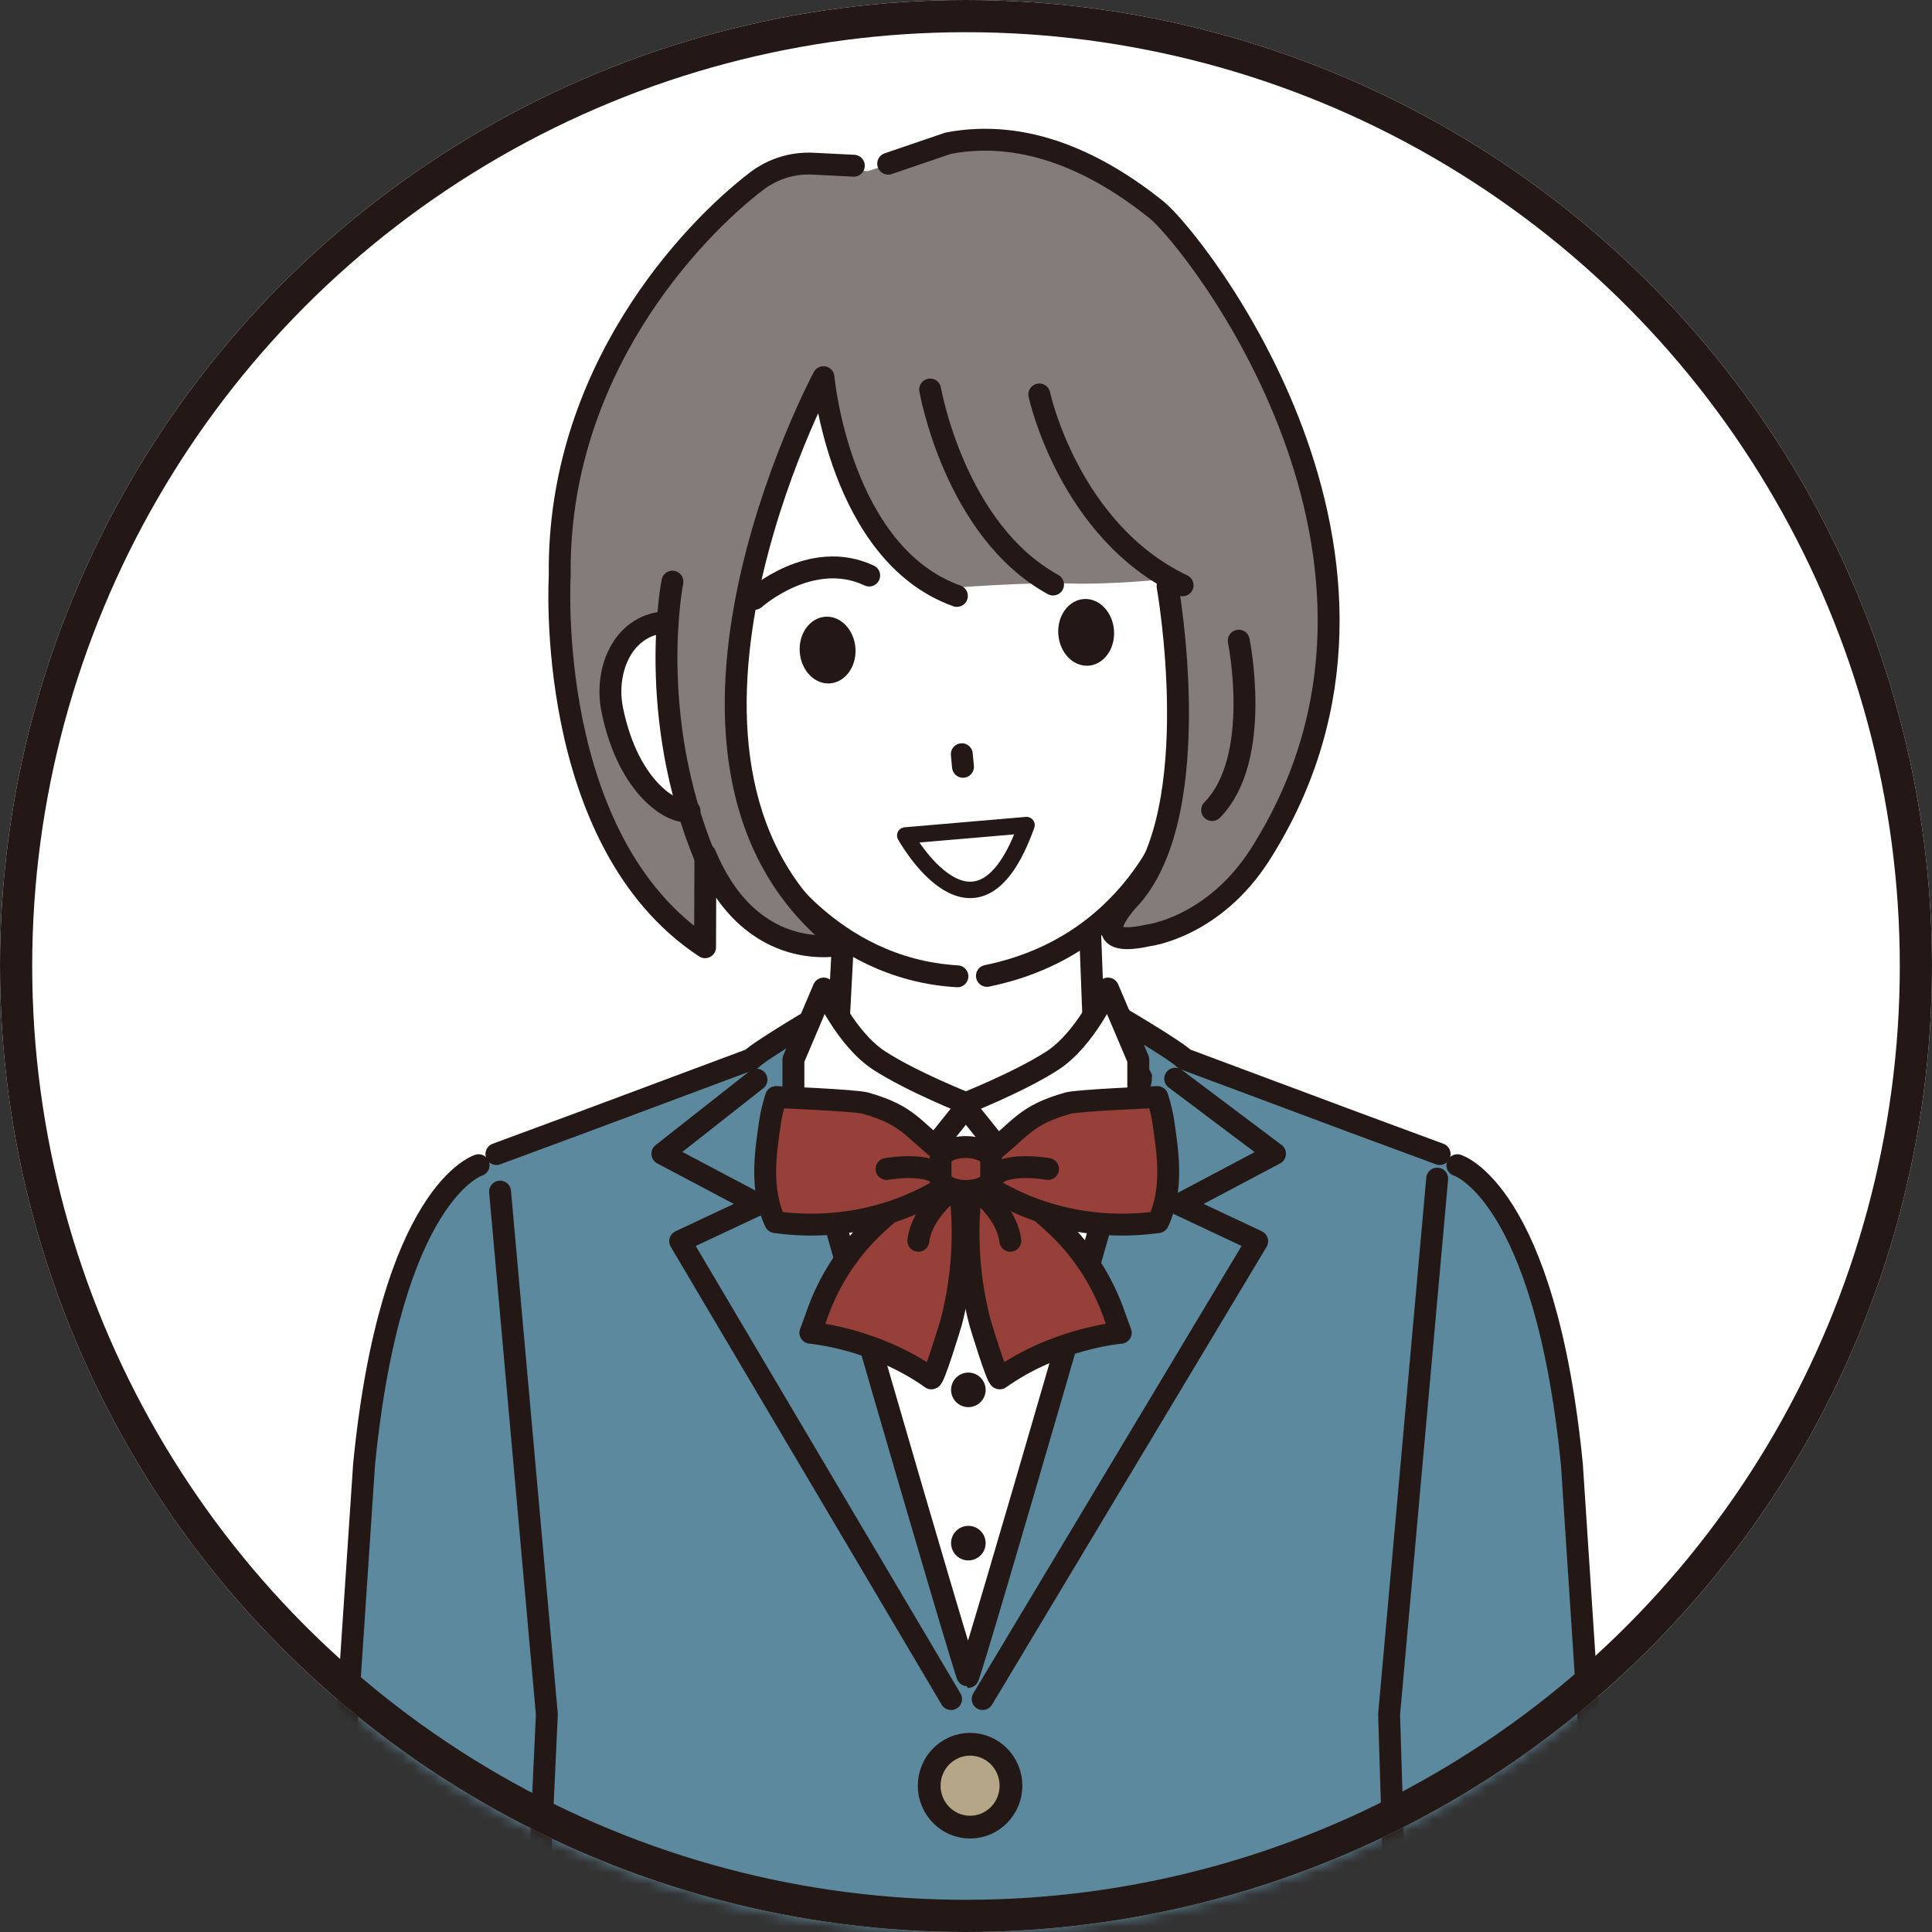
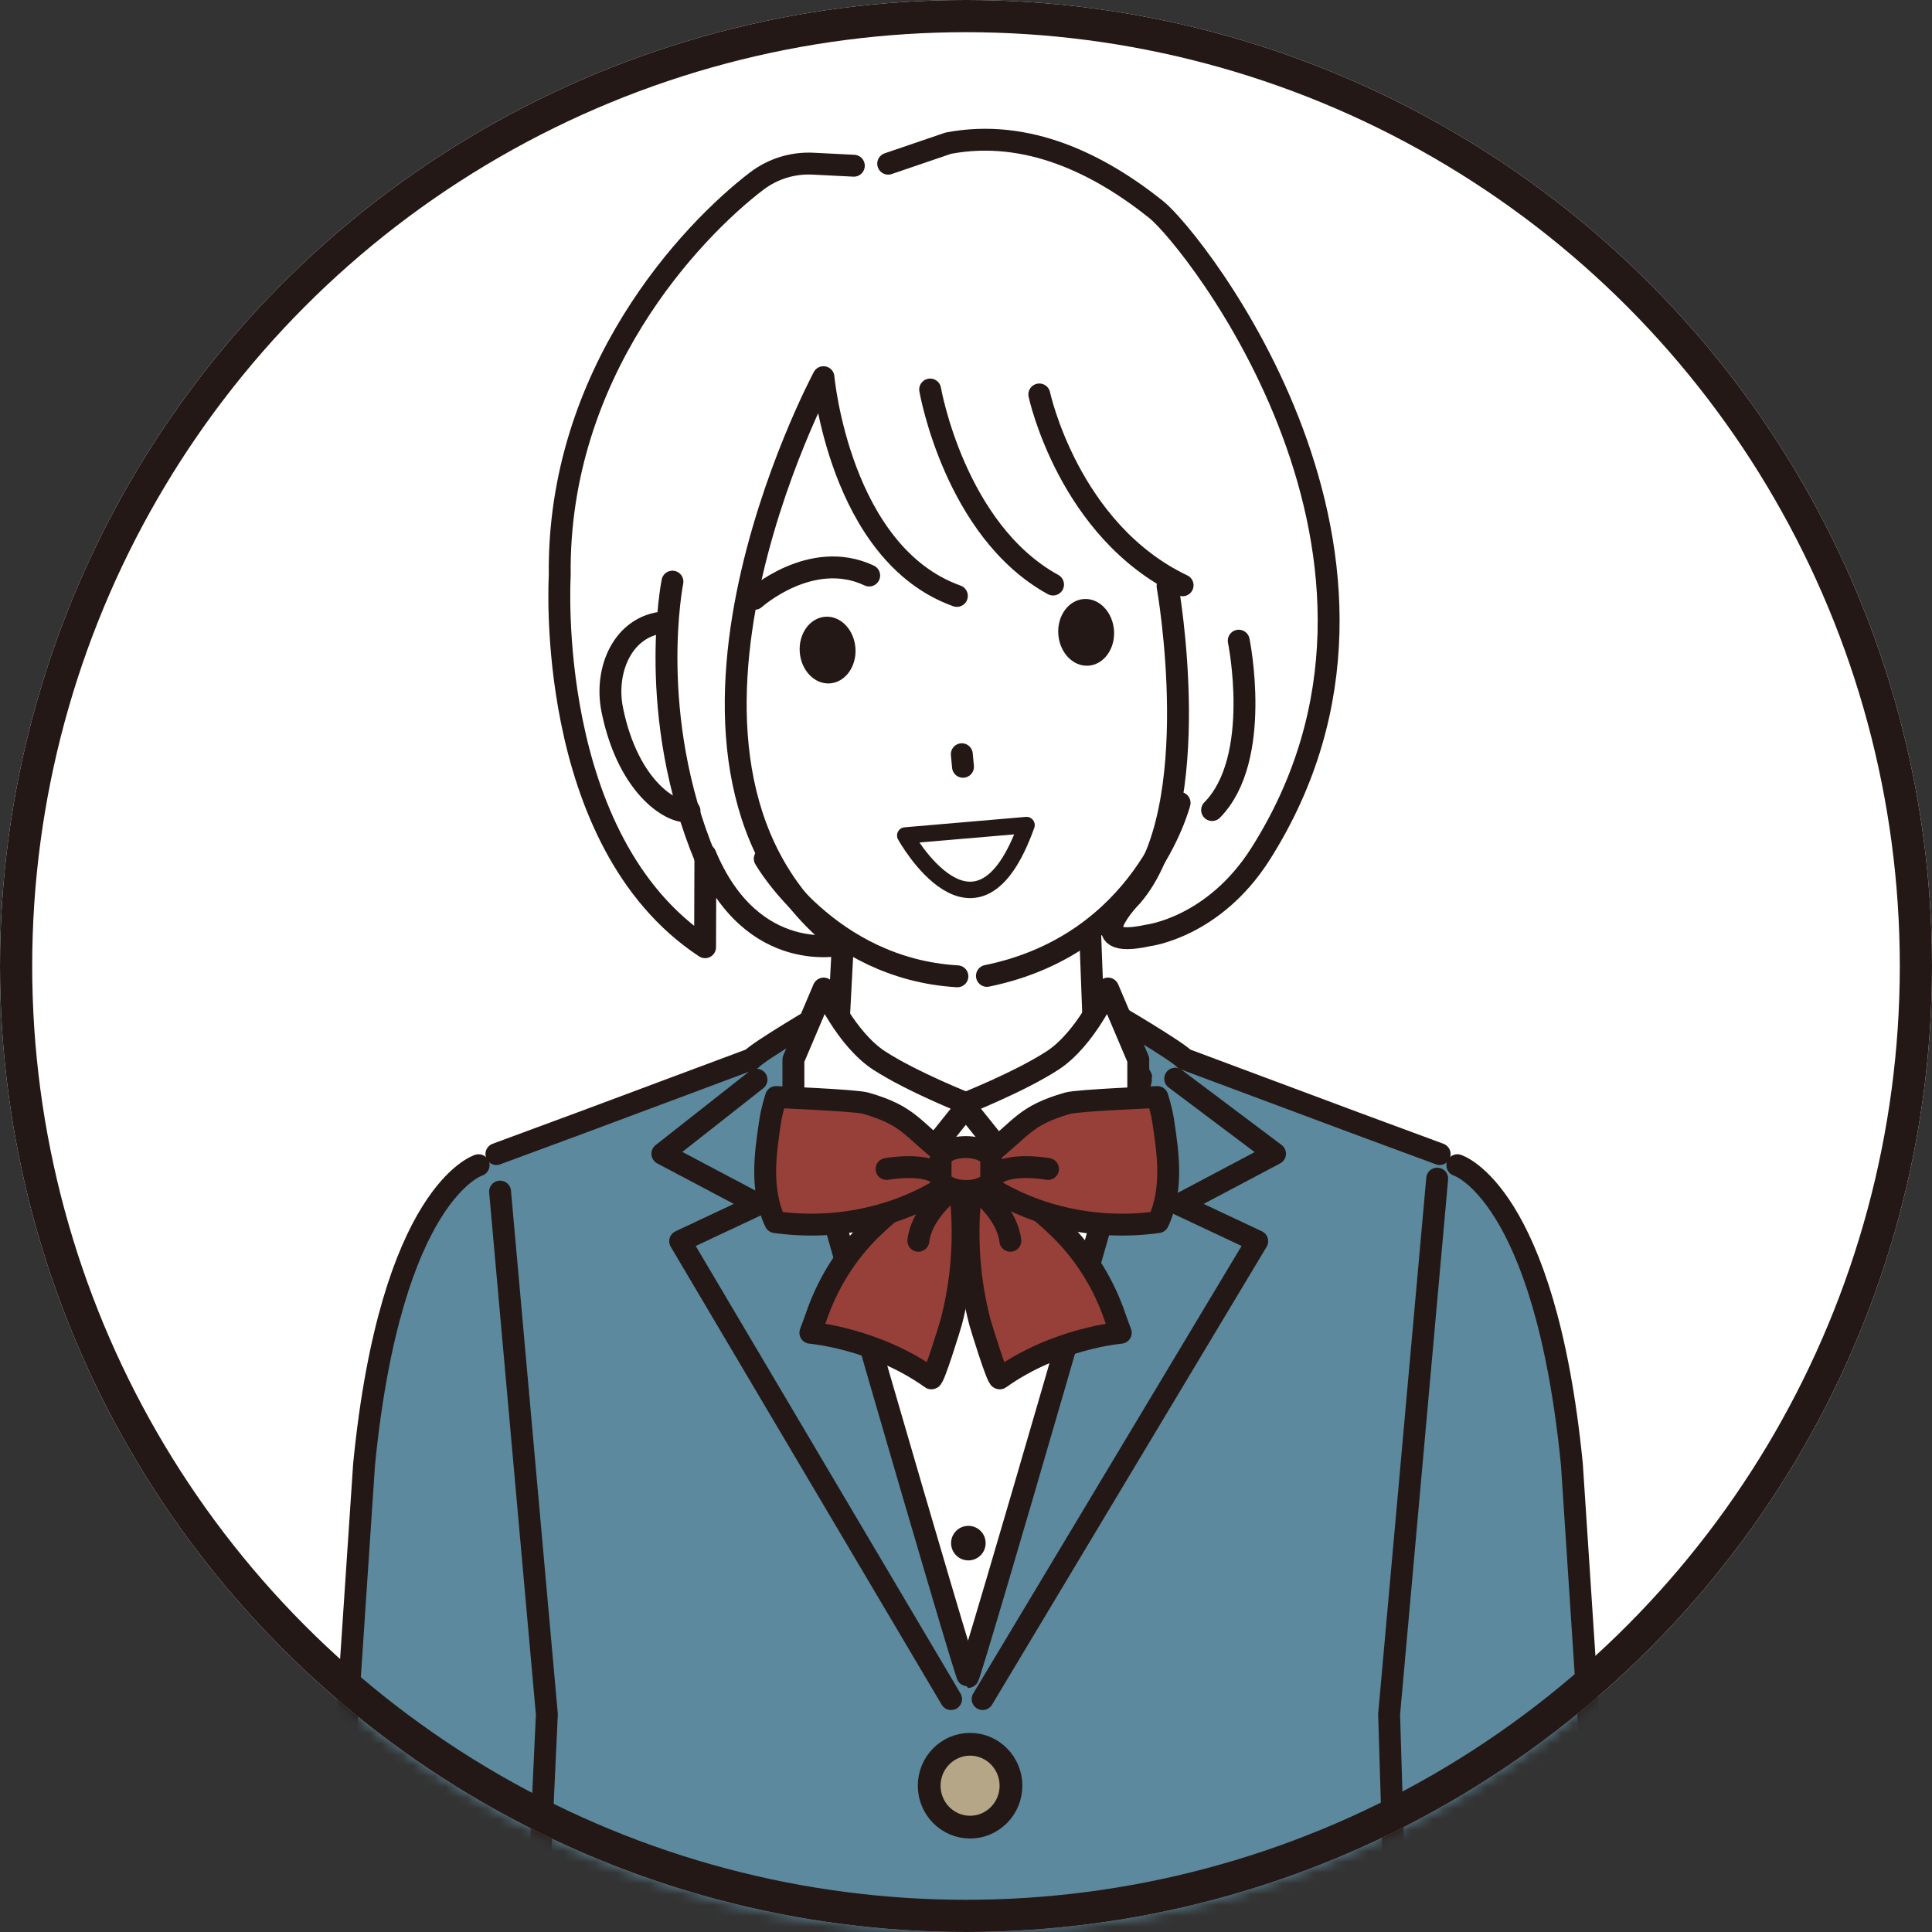
<svg xmlns="http://www.w3.org/2000/svg" width="180" height="180" viewBox="0 0 180 180" fill="none">
  <rect x="0" y="0" width="180" height="180" fill="#333333" stroke="none" />
  <circle cx="90" cy="90" r="90" fill="white" />
  <mask id="mask0_62_12" style="mask-type:alpha" maskUnits="userSpaceOnUse" x="0" y="0" width="180" height="180">
    <circle cx="90" cy="90" r="90" fill="white" />
  </mask>
  <g mask="url(#mask0_62_12)">
    <path d="M30.88 184.26H49.71L50.95 133.66L46.25 107.52C46.25 107.52 38.67 111.97 36.34 121.21C34.46 128.68 34.01 135.96 32.3 159.3C32.3 159.3 31.91 169.16 31.1 181.22C31.03 182.22 30.96 183.25 30.88 184.27V184.26Z" fill="#5C899D" />
    <path d="M44.59 108.56C44.59 108.56 36.43 111.02 33.92 136.44L31.96 165.79L31.02 183.31" stroke="#231815" stroke-width="2.04" stroke-linecap="round" stroke-linejoin="round" />
    <path d="M149.48 184.26C149.41 183.23 149.33 182.22 149.27 181.21C148.46 169.15 148.14 158.71 148.14 158.71C146.43 135.37 145.92 128.67 144.03 121.2C141.7 111.96 134.12 107.51 134.12 107.51L129.42 133.65L130.31 184.25H149.48V184.26Z" fill="#5C899D" />
    <path d="M135.78 108.56C135.78 108.56 143.94 111.02 146.45 136.44L148.31 164.79L149.31 183.26" stroke="#231815" stroke-width="2.04" stroke-linecap="round" stroke-linejoin="round" />
-     <path d="M114.58 148.95L89.74 152.88L65.79 148.95V102.86H114.58V148.95Z" fill="white" />
-     <path d="M90.22 131.1C91.109 131.1 91.83 130.379 91.83 129.49C91.83 128.601 91.109 127.88 90.22 127.88C89.331 127.88 88.61 128.601 88.61 129.49C88.61 130.379 89.331 131.1 90.22 131.1Z" fill="#231815" />
+     <path d="M114.58 148.95L89.74 152.88L65.79 148.95V102.86H114.58Z" fill="white" />
    <path d="M90.22 145.38C91.109 145.38 91.83 144.659 91.83 143.77C91.83 142.881 91.109 142.16 90.22 142.16C89.331 142.16 88.61 142.881 88.61 143.77C88.61 144.659 89.331 145.38 90.22 145.38Z" fill="#231815" />
    <path d="M50.95 159.72L50.22 177.95C50.22 177.95 50.1 180.56 49.9 184.26H130.48C130.28 180.57 130.16 177.95 130.16 177.95L129.43 159.72L130.46 144.69L134.13 107.52L126.18 104.58L110.24 98.67C109.63 97.96 103.25 94.18 103.39 94.33C104.31 95.32 105.59 97.54 106.22 98.55C106.33 99.28 90.4 156.23 90.19 156.23C89.98 156.23 74.42 98.94 74.53 98.21C75.16 97.2 76.44 94.97 77.36 93.99C77.5 93.84 71.12 97.62 70.51 98.33L54.2 104.58L46.25 107.52L49.92 144.69L50.95 159.72Z" fill="#5C899D" />
    <path d="M133.9 109.81L129.42 159.72L130.14 183.31" stroke="#231815" stroke-width="2.04" stroke-linecap="round" stroke-linejoin="round" />
    <path d="M46.25 107.52L54.2 104.58L70.03 98.67C70.64 97.96 77.02 94.18 76.88 94.33C75.96 95.32 74.68 99.38 74.05 100.39C73.94 101.12 89.97 156.24 90.19 156.24C90.4 156.24 106.44 101.12 106.33 100.39C105.7 99.38 104.42 95.32 103.5 94.33C103.36 94.18 109.74 97.96 110.35 98.67L126.18 104.58L134.13 107.52" stroke="#231815" stroke-width="2.04" stroke-linecap="round" stroke-linejoin="round" />
    <path d="M49.86 183.22L50.95 159.72L46.59 111.02" stroke="#231815" stroke-width="2.04" stroke-linecap="round" stroke-linejoin="round" />
    <path d="M102.02 98.88L89.98 102.86L77.95 98.88L78.85 81.78H101.37L102.02 98.88Z" fill="white" stroke="#231815" stroke-width="2.04" stroke-linecap="round" stroke-linejoin="round" />
    <path d="M76.74 92.1C76.74 92.1 78.82 96.81 81.93 98.82C85.04 100.83 90.22 102.87 90.22 102.87L87.17 106.68L86.53 116.36L80.47 112.06L73.92 103.24V98.72L76.73 92.11L76.74 92.1Z" fill="white" stroke="#231815" stroke-width="2.04" stroke-linecap="round" stroke-linejoin="round" />
    <path d="M103.23 92.1C103.23 92.1 101.15 96.81 98.04 98.82C94.93 100.83 89.75 102.87 89.75 102.87L92.8 106.68L93.44 116.36L99.5 112.06L106.05 103.24V98.72L103.24 92.11L103.23 92.1Z" fill="white" stroke="#231815" stroke-width="2.04" stroke-linecap="round" stroke-linejoin="round" />
    <path d="M89.16 109.02H87.57C87.45 109.17 87.29 109.3 87.11 109.46C86.19 110.24 85.25 110.99 84.33 111.75C83.09 112.77 81.85 113.79 80.73 114.95C78.63 117.14 77.02 119.81 76.04 122.7C75.88 123.17 75.5 124.17 75.5 124.17C75.5 124.17 81.52 124.67 86.77 128.42C86.98 128.57 88.51 123.61 88.63 123.16C89.11 121.31 89.43 119.42 89.58 117.51C89.73 115.6 89.72 113.68 89.54 111.78C89.45 110.85 89.32 109.93 89.15 109.01L89.16 109.02Z" fill="#964039" stroke="#231815" stroke-width="2.04" stroke-linecap="round" stroke-linejoin="round" />
    <path d="M90.76 109.02H92.35C92.47 109.17 92.63 109.3 92.81 109.46C93.73 110.24 94.67 110.99 95.59 111.75C96.83 112.77 98.07 113.79 99.19 114.95C101.29 117.14 102.9 119.81 103.88 122.7C104.04 123.17 104.42 124.17 104.42 124.17C104.42 124.17 98.4 124.67 93.15 128.42C92.94 128.57 91.41 123.61 91.29 123.16C90.81 121.31 90.49 119.42 90.34 117.51C90.19 115.6 90.2 113.68 90.38 111.78C90.47 110.85 90.6 109.93 90.77 109.01L90.76 109.02Z" fill="#964039" stroke="#231815" stroke-width="2.04" stroke-linecap="round" stroke-linejoin="round" />
    <path d="M71.77 104.37C71.53 105.96 71.29 107.56 71.29 109.17C71.29 110.78 71.54 112.42 72.23 113.86C77.71 114.63 83.43 113.5 88.12 110.51C88.1 109.27 88.16 108.86 88.14 107.62C84.87 105.09 84.72 103.96 80.65 102.78C79.71 102.51 72.3 102.21 72.3 102.21C72.3 102.21 71.92 103.39 71.77 104.37Z" fill="#964039" stroke="#231815" stroke-width="2.04" stroke-linecap="round" stroke-linejoin="round" />
    <path d="M82.6 108.91C82.6 108.91 85.94 108.31 87.4 109.35" stroke="#231815" stroke-width="2.04" stroke-linecap="round" stroke-linejoin="round" />
    <path d="M108.36 104.37C108.6 105.96 108.84 107.56 108.84 109.17C108.84 110.78 108.59 112.42 107.9 113.86C102.41 114.63 96.7 113.5 92.01 110.51C92.03 109.27 91.97 108.86 91.99 107.62C95.26 105.09 95.4 103.96 99.48 102.78C100.42 102.51 107.83 102.21 107.83 102.21C107.83 102.21 108.21 103.39 108.36 104.37Z" fill="#964039" stroke="#231815" stroke-width="2.04" stroke-linecap="round" stroke-linejoin="round" />
    <path d="M97.64 108.91C97.64 108.91 94.3 108.31 92.84 109.35" stroke="#231815" stroke-width="2.04" stroke-linecap="round" stroke-linejoin="round" />
    <path d="M89.99 106.87C88.48 106.87 87.63 107.51 87.63 108.05V109.78C87.63 110.32 88.56 110.96 89.99 110.96C91.5 110.96 92.35 110.32 92.35 109.78V108.05C92.35 107.51 91.42 106.87 89.99 106.87Z" fill="#964039" stroke="#231815" stroke-width="2.04" stroke-linecap="round" stroke-linejoin="round" />
    <path d="M88.14 111.32C88.14 111.32 85.84 113.2 85.56 115.6" stroke="#231815" stroke-width="2.04" stroke-linecap="round" stroke-linejoin="round" />
    <path d="M91.55 111.32C91.55 111.32 93.85 113.2 94.13 115.6" stroke="#231815" stroke-width="2.04" stroke-linecap="round" stroke-linejoin="round" />
    <path d="M70.48 100.59L61.71 107.49L70.65 112.22L63.37 115.64L88.61 158.3" stroke="#231815" stroke-width="2.04" stroke-linecap="round" stroke-linejoin="round" />
    <path d="M109.49 100.5L118.79 107.49L109.86 112.22L117.13 115.64L91.55 158.3" stroke="#231815" stroke-width="2.04" stroke-linecap="round" stroke-linejoin="round" />
    <path d="M86.57 166.37C86.57 168.5 88.28 170.23 90.38 170.23C92.48 170.23 94.19 168.5 94.19 166.37C94.19 164.24 92.48 162.51 90.38 162.51C88.28 162.51 86.57 164.24 86.57 166.37Z" fill="#B5A688" stroke="#231815" stroke-width="2.12" stroke-linecap="round" stroke-linejoin="round" />
    <path d="M62.13 47.29C62.88 69.53 72.87 92.5 90.62 91.28C108.61 90.05 116.19 64.76 113.78 43.62C111.61 24.53 99.11 15.62 85.72 16.79C72.49 17.94 61.5 28.74 62.13 47.29Z" fill="white" />
    <path d="M109.9 74.8C109.9 74.8 106.56 87.94 91.95 90.92" stroke="#231815" stroke-width="2.04" stroke-linecap="round" stroke-linejoin="round" />
    <path d="M71.25 80C71.25 80 77.13 90.26 89.2 90.96" stroke="#231815" stroke-width="2.04" stroke-linecap="round" stroke-linejoin="round" />
    <path d="M103.79 58.74C103.91 60.45 102.84 61.92 101.41 62.02C99.98 62.12 98.72 60.81 98.6 59.09C98.48 57.38 99.55 55.91 100.98 55.81C102.41 55.71 103.67 57.02 103.79 58.74Z" fill="#231815" />
    <path d="M79.7 60.39C79.82 62.1 78.75 63.57 77.32 63.67C75.89 63.77 74.63 62.46 74.51 60.74C74.39 59.03 75.46 57.56 76.89 57.46C78.32 57.36 79.58 58.67 79.7 60.39Z" fill="#231815" />
    <path d="M70.31 55.79C70.31 55.79 75.57 51.07 80.98 53.62" stroke="#231815" stroke-width="2.04" stroke-linecap="round" stroke-linejoin="round" />
    <path d="M89.61 70.27L89.72 71.44" stroke="#231815" stroke-width="2.04" stroke-linecap="round" stroke-linejoin="round" />
    <path d="M95.64 76.87C91 89.87 84.34 77.84 84.34 77.84L95.64 76.87Z" fill="white" stroke="#231815" stroke-width="1.53" stroke-linecap="round" stroke-linejoin="round" />
-     <path d="M107.61 19.16C102.5 15.75 96.67 11.87 89.29 13.27L80.86 15.94L74.84 15.63C72.94 15.53 71.09 16.1 69.57 17.25C63.47 21.91 51.56 35.71 51.8 54.67C51.8 54.67 50.72 77.94 65.76 87.84L65.74 79.71C70.57 91.19 78.45 87.56 78.45 87.56C57.98 72.23 75.78 35.52 75.78 35.52C75.78 35.52 77.5 50.75 89.02 54.75C89.02 54.75 95.61 54.23 99.56 54.36C103.51 54.49 108.7 53.95 108.7 53.95L109.39 60.36C109.39 60.36 110.58 77.94 104.71 84.53C104.71 84.53 99.67 87.29 106.27 87.49C106.27 87.49 112.14 87.6 117.18 79.56C134.67 51.66 111.28 21.59 107.61 19.14V19.16Z" fill="#837C78" />
    <path d="M79.55 15.44L75.77 15.25C73.87 15.15 72.02 15.72 70.5 16.87C64.4 21.53 51.9 34.68 52.15 53.65C52.15 53.65 50.65 78.34 65.69 88.25L65.72 79.64C70.09 90.12 78.55 87.98 78.55 87.98C57.16 71.67 76.72 35.14 76.72 35.14C76.72 35.14 78.21 51.61 89.15 55.52" stroke="#231815" stroke-width="2.04" stroke-linecap="round" stroke-linejoin="round" />
    <path d="M108.78 54.61C108.78 54.61 112.48 75.34 105.44 83.5C105.44 83.5 100.38 88.6 106.97 87.15C106.97 87.15 113.08 86.42 117.43 79.57C134.91 52.05 111.17 22.28 107.73 19.53C102.44 15.3 95.73 11.94 88.35 13.34L82.75 15.25" stroke="#231815" stroke-width="2.04" stroke-linecap="round" stroke-linejoin="round" />
    <path d="M86.66 36.29C86.66 36.29 88.93 49.42 98.11 54.46" stroke="#231815" stroke-width="2.04" stroke-linecap="round" stroke-linejoin="round" />
    <path d="M96.83 36.75C96.83 36.75 99.55 49.46 110.18 54.53" stroke="#231815" stroke-width="2.04" stroke-linecap="round" stroke-linejoin="round" />
-     <path d="M64.18 72.06L61.89 57.98C58.06 58.29 56.44 62.31 57.2 66.04C58.72 73.58 63.36 75.99 64.7 75.59C64.7 75.59 64.35 74.48 64.18 72.06Z" fill="white" />
    <path d="M64.24 75.55C62.9 75.95 58.57 73.66 57.04 66.12C56.29 62.39 58.06 58.29 61.89 57.98" stroke="#231815" stroke-width="2.04" stroke-linecap="round" stroke-linejoin="round" />
    <path d="M62.65 54.19C62.65 54.19 60.15 66.62 65.75 80.02" stroke="#231815" stroke-width="2.04" stroke-linecap="round" stroke-linejoin="round" />
    <path d="M115.41 59.69C115.41 59.69 117.66 70.68 112.93 75.47" stroke="#231815" stroke-width="2.04" stroke-linecap="round" stroke-linejoin="round" />
  </g>
  <circle cx="90" cy="90" r="88.5" stroke="#231815" stroke-width="3" />
</svg>